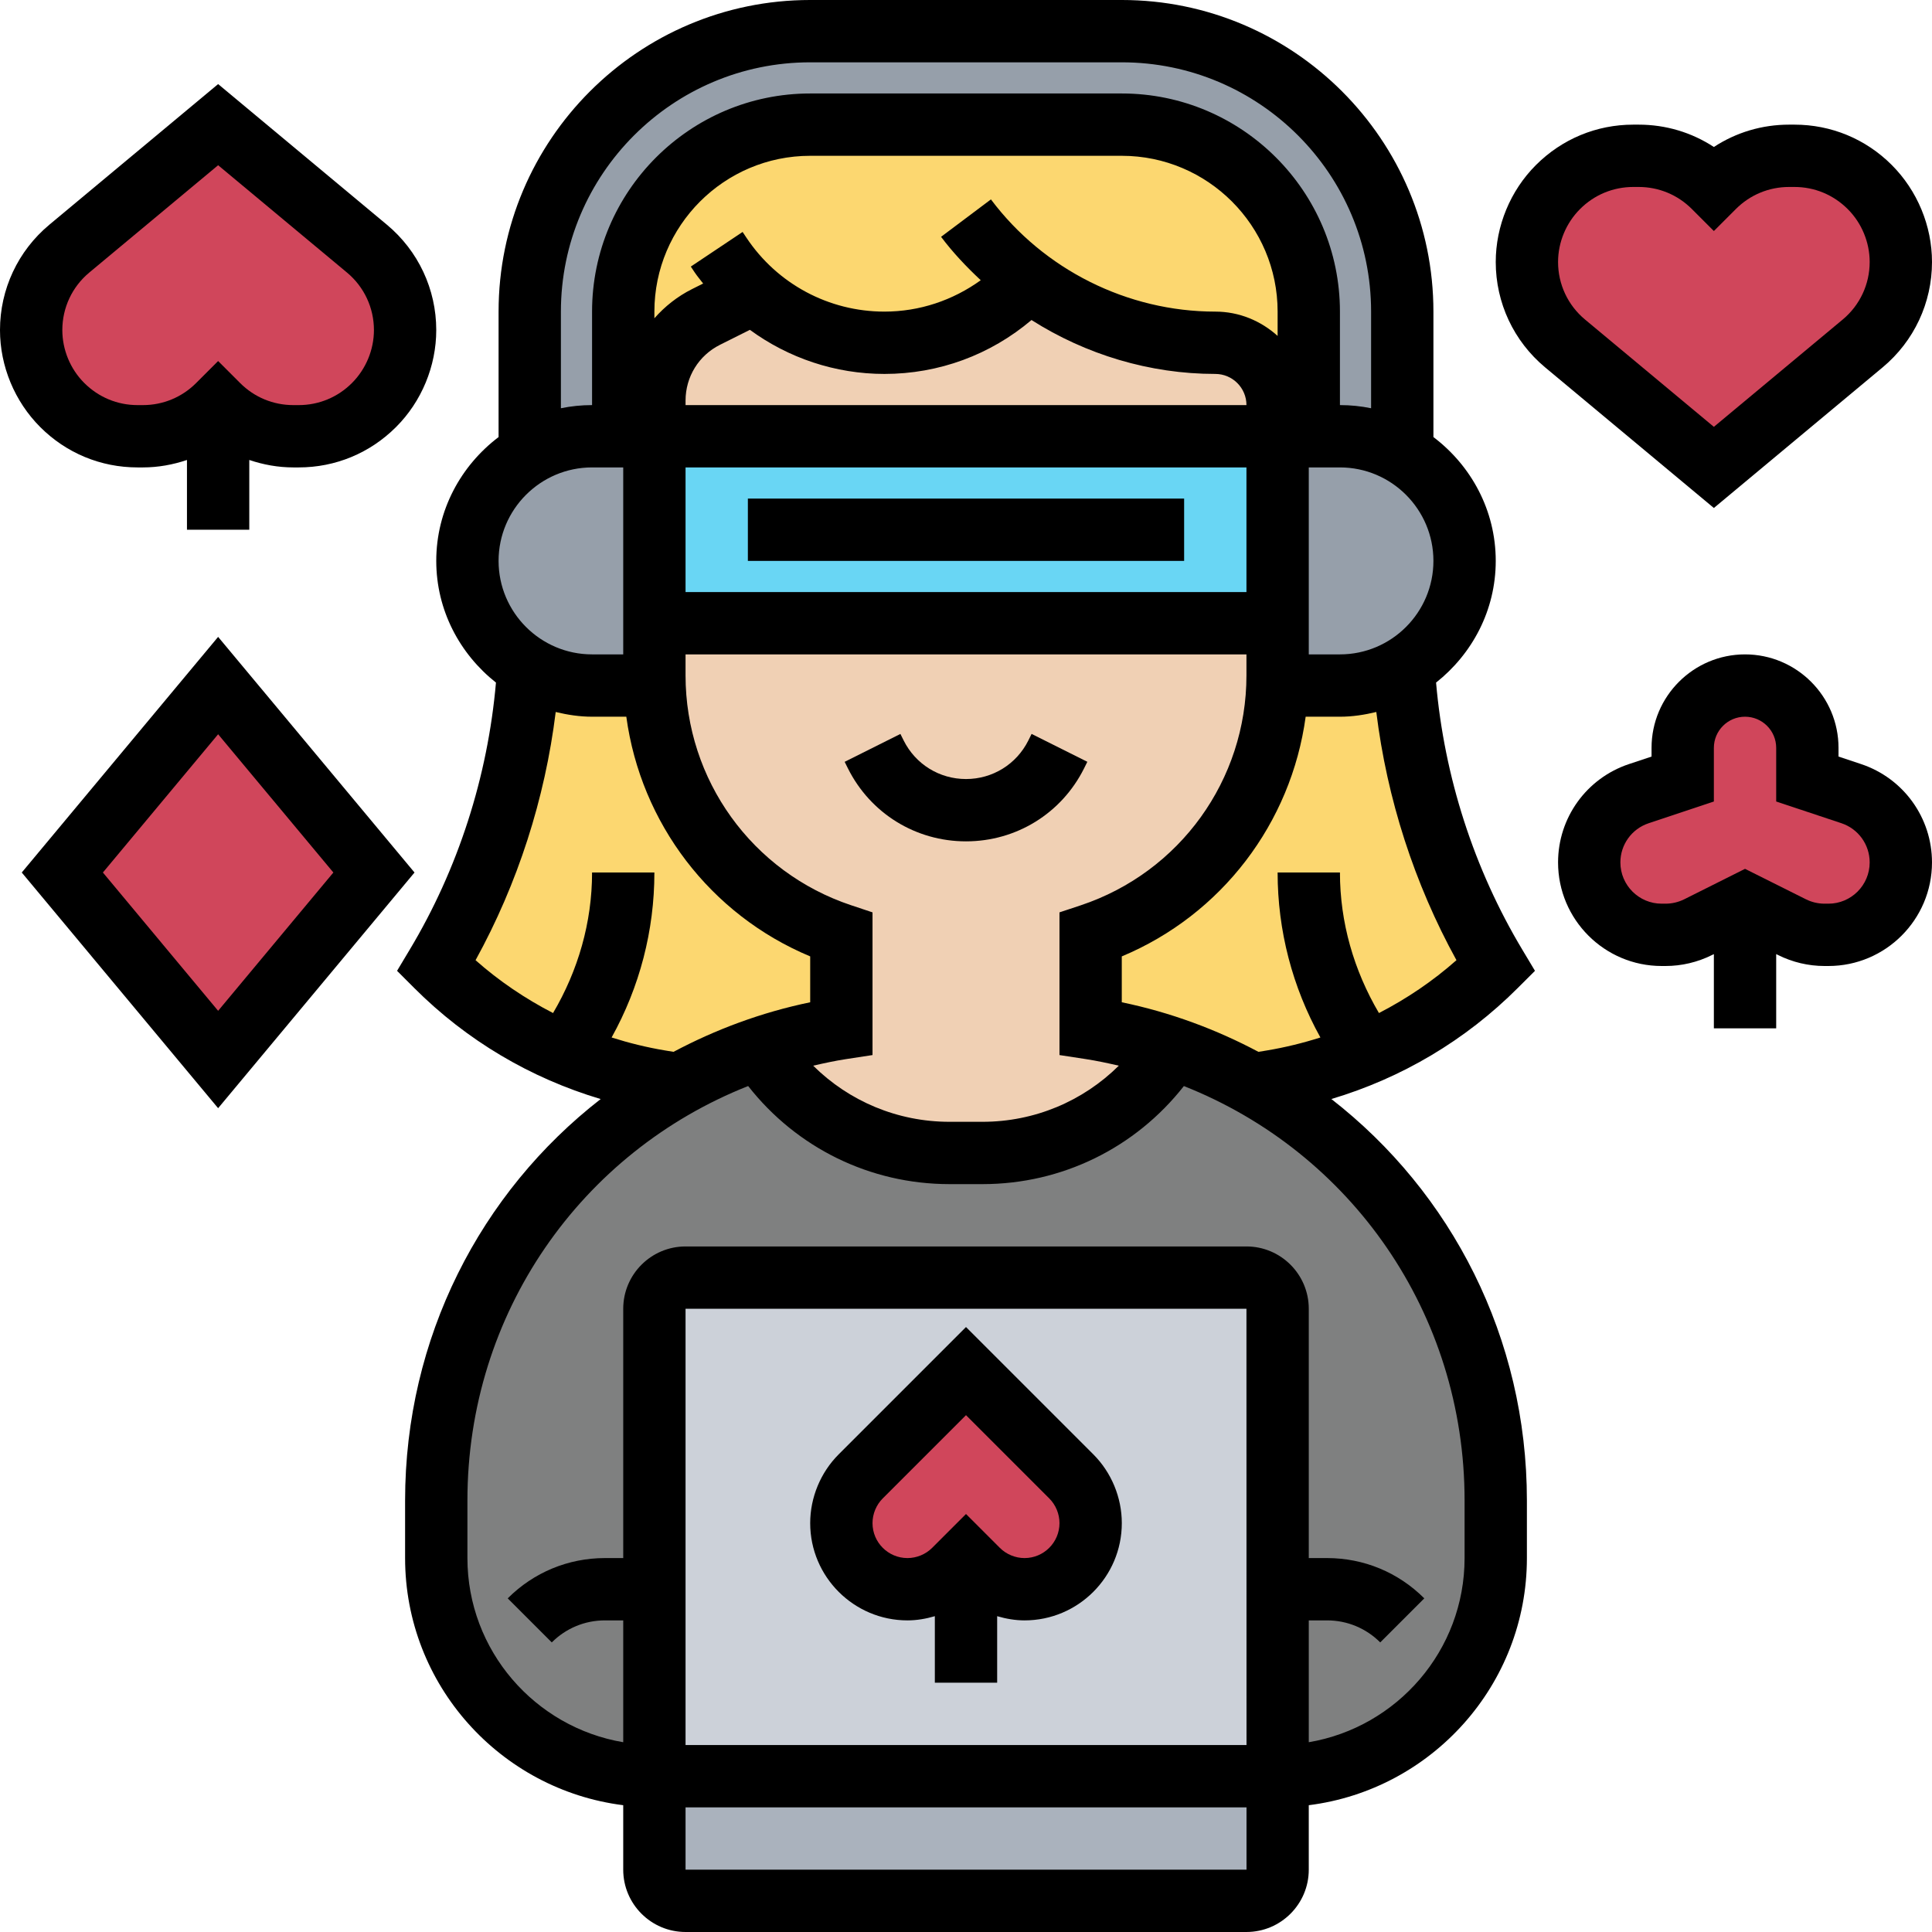
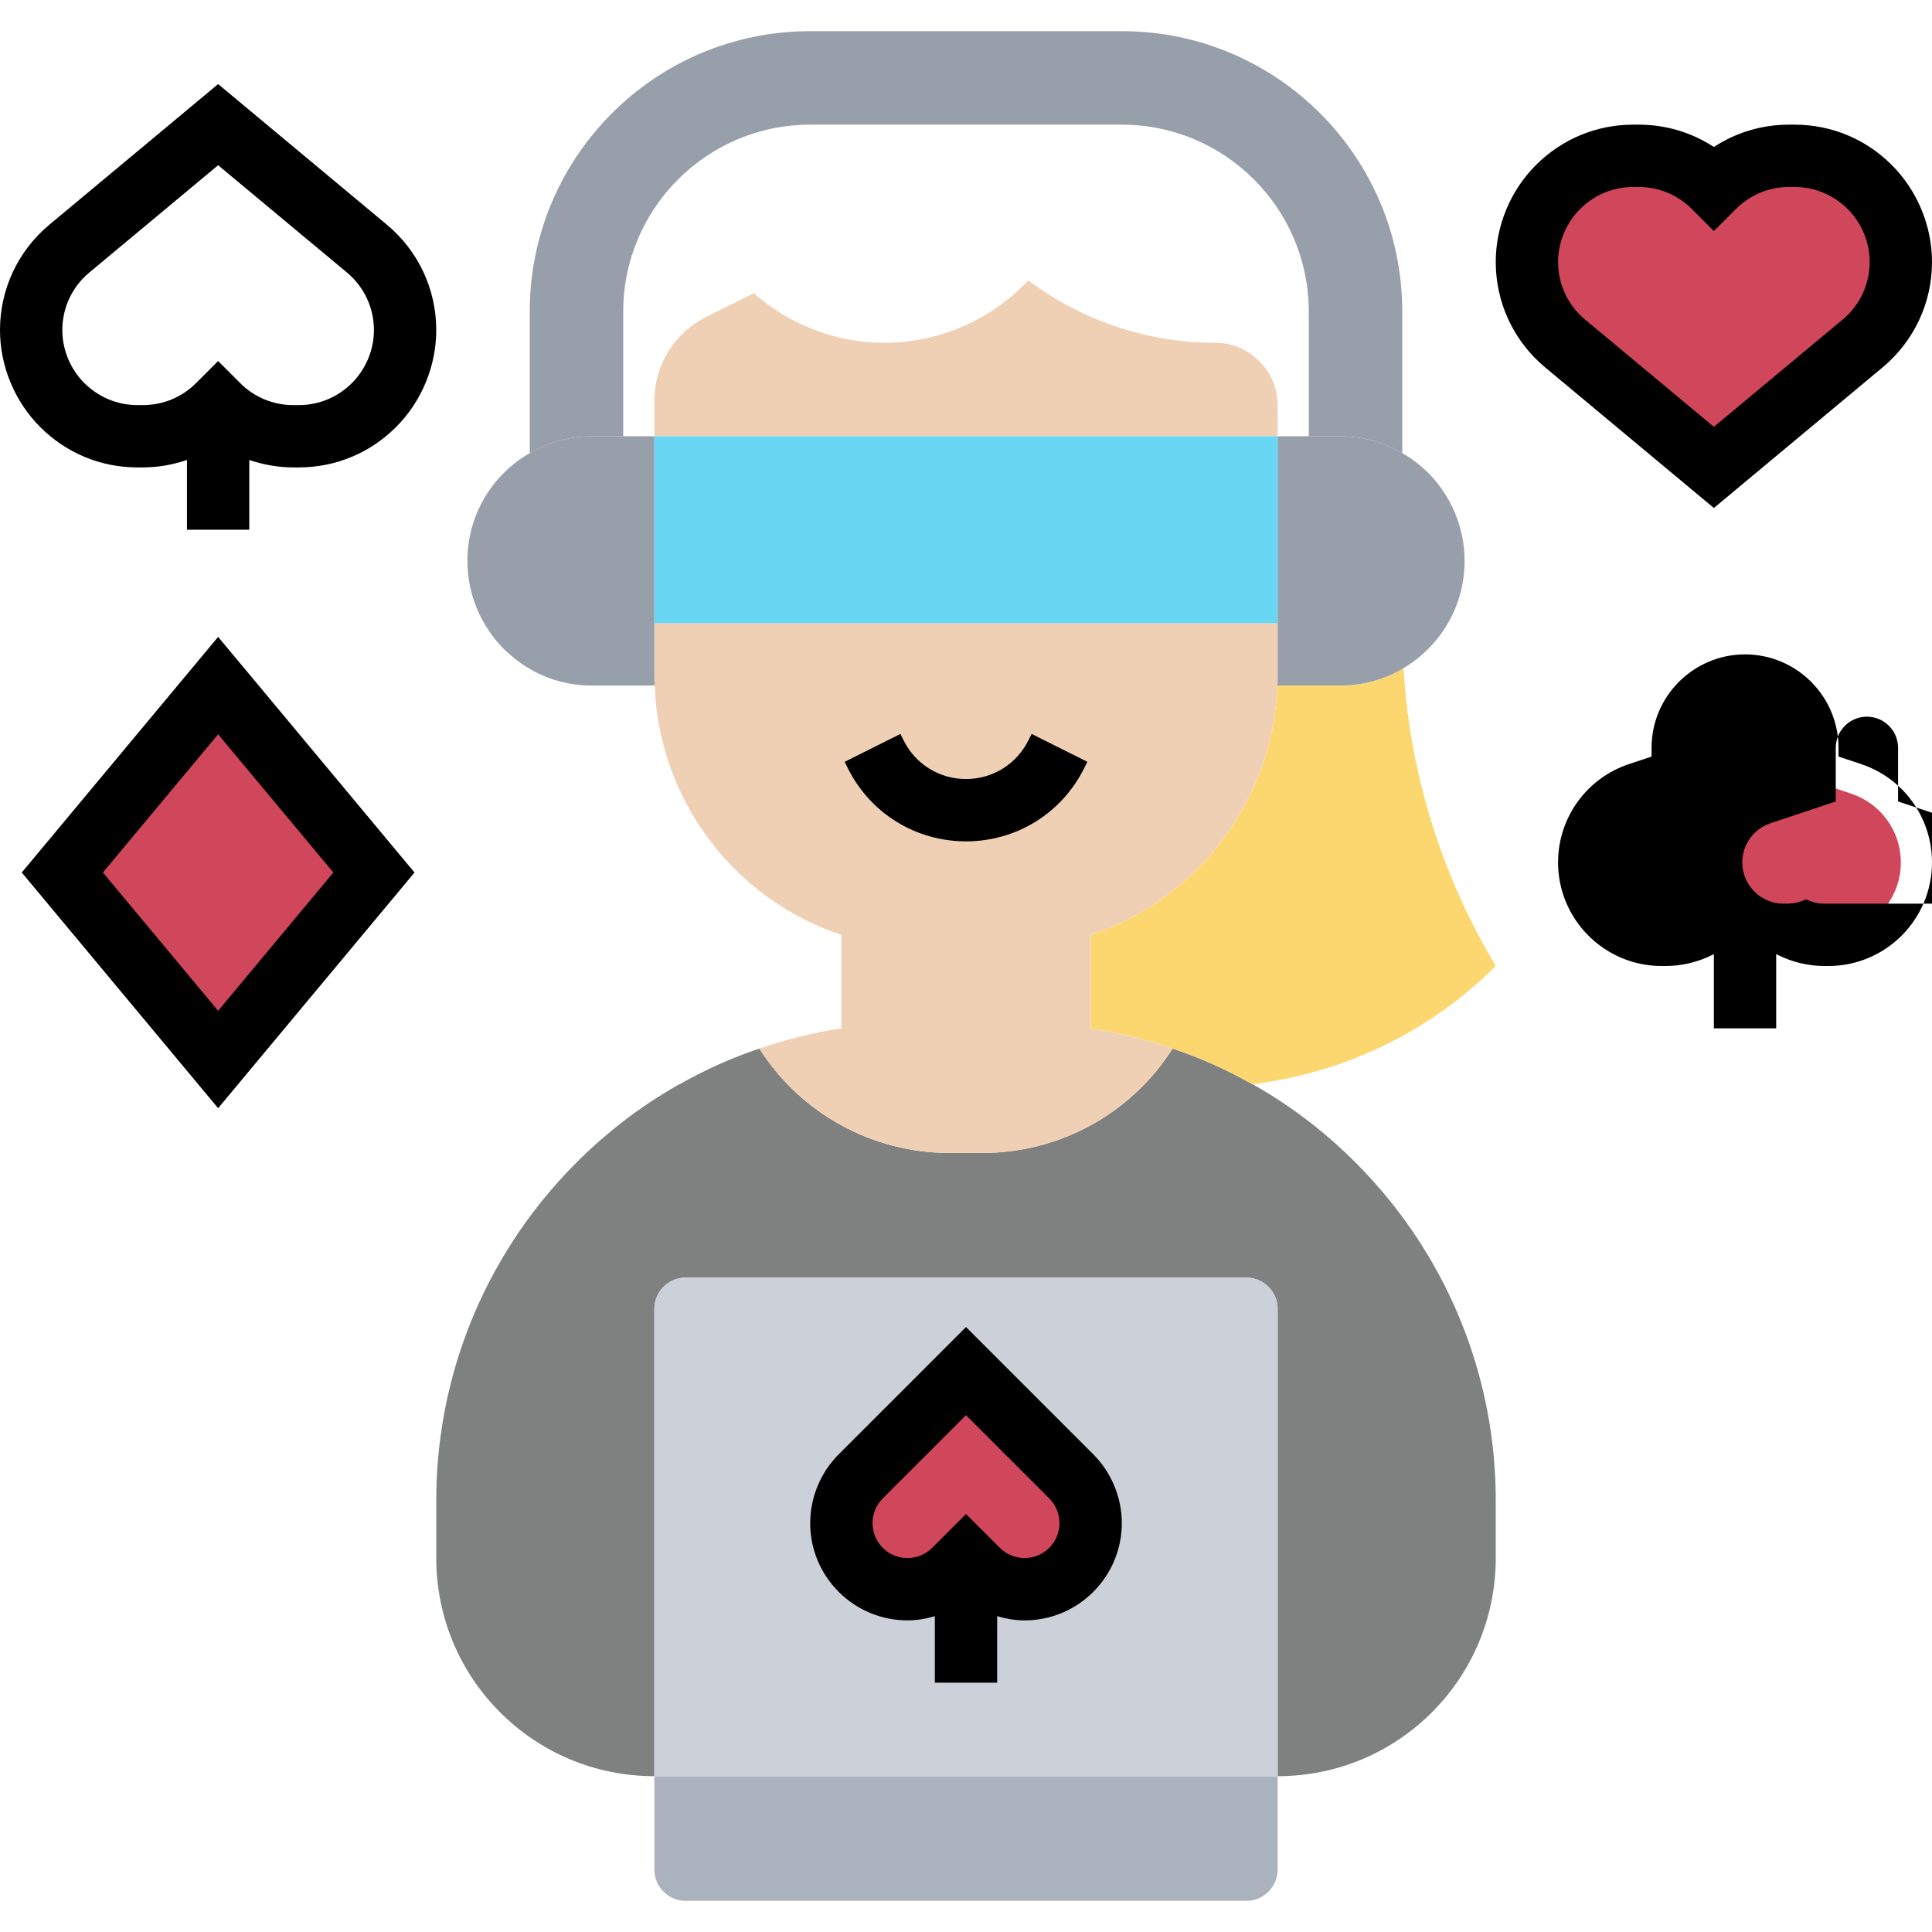
<svg xmlns="http://www.w3.org/2000/svg" version="1.1" width="512" height="512" x="0" y="0" viewBox="0 0 62 62" style="enable-background:new 0 0 512 512" xml:space="preserve" class="">
  <g>
    <g>
      <g>
        <g>
          <path d="m48 50c0 3.87-3.13 7-7 7v-6-9c0-.55-.45-1-1-1h-18c-.55 0-1 .45-1 1v9 6c-3.87 0-7-3.13-7-7v-1.85c0-3.78 1.38-7.28 3.7-9.98 1.15-1.34 2.53-2.49 4.09-3.37h.01c.81-.46 1.67-.85 2.57-1.15 1.31 2.07 3.61 3.35 6.1 3.35h1.06c2.49 0 4.79-1.28 6.1-3.35.9.3 1.76.69 2.57 1.15h.01c1.56.88 2.94 2.03 4.09 3.37 2.32 2.7 3.7 6.2 3.7 9.98z" fill="#7f8080" data-original="#b4dd7f" style="" class="" />
        </g>
        <g>
          <path d="m43.87 33.8c-.97.42-1.99.72-3.05.9l-.61.1h-.01c-.81-.46-1.67-.85-2.57-1.15-.85-.29-1.72-.51-2.63-.65v-3c3.48-1.16 5.86-4.36 5.99-8h.01 2c.75 0 1.45-.2 2.04-.56.2 3.37 1.22 6.65 2.96 9.56-1.19 1.19-2.59 2.14-4.13 2.8z" fill="#fcd770" data-original="#fcd770" style="" class="" />
        </g>
        <g>
-           <path d="m42 10v4h-1v-1c0-.55-.22-1.05-.59-1.41-.36-.37-.86-.59-1.41-.59-2.19 0-4.29-.72-6-2l-.15.15c-1.18 1.18-2.79 1.85-4.47 1.85-1.56 0-3.04-.58-4.19-1.59l-1.53.76c-1.02.51-1.66 1.55-1.66 2.68v1.15h-1v-4c0-3.31 2.69-6 6-6h10c3.31 0 6 2.69 6 6z" fill="#fcd770" data-original="#fcd770" style="" class="" />
-         </g>
+           </g>
        <g>
-           <path d="m18.13 33.8c-1.54-.66-2.94-1.61-4.13-2.8 1.74-2.91 2.76-6.19 2.96-9.56.59.36 1.29.56 2.04.56h2 .01c.13 3.64 2.51 6.84 5.99 8v3c-.91.14-1.78.36-2.63.65-.9.3-1.76.69-2.57 1.15h-.01l-.61-.1c-1.06-.18-2.08-.48-3.05-.9z" fill="#fcd770" data-original="#fcd770" style="" class="" />
-         </g>
+           </g>
        <g>
          <path d="m41 57v3c0 .55-.45 1-1 1h-18c-.55 0-1-.45-1-1v-3z" fill="#aab2bd" data-original="#aab2bd" style="" class="" />
        </g>
        <g>
          <path d="m41 57h-20v-6-9c0-.55.45-1 1-1h18c.55 0 1 .45 1 1v9z" fill="#ccd1d9" data-original="#ccd1d9" style="" class="" />
        </g>
        <g>
          <path d="m41 20v1.68c0 .11 0 .22-.01.32-.13 3.64-2.51 6.84-5.99 8v3c.91.14 1.78.36 2.63.65-1.31 2.07-3.61 3.35-6.1 3.35h-1.06c-2.49 0-4.79-1.28-6.1-3.35.85-.29 1.72-.51 2.63-.65v-3c-3.48-1.16-5.86-4.36-5.99-8-.01-.1-.01-.21-.01-.32v-1.68z" fill="#f0d0b4" data-original="#f0d0b4" style="" class="" />
        </g>
        <g>
          <path d="m40.41 11.59c.37.36.59.86.59 1.41v1h-20v-1.15c0-1.13.64-2.17 1.66-2.68l1.53-.76c1.15 1.01 2.63 1.59 4.19 1.59 1.68 0 3.29-.67 4.47-1.85l.15-.15c1.71 1.28 3.81 2 6 2 .55 0 1.05.22 1.41.59z" fill="#f0d0b4" data-original="#f0d0b4" style="" class="" />
        </g>
        <g>
          <path d="m45 10v4.54c-.59-.34-1.27-.54-2-.54h-1v-4c0-3.31-2.69-6-6-6h-10c-3.31 0-6 2.69-6 6v4h-1c-.73 0-1.41.2-2 .54v-4.54c0-4.97 4.03-9 9-9h10c4.97 0 9 4.03 9 9z" fill="#969faa" data-original="#969faa" style="" />
        </g>
        <g>
          <path d="m43 14c.73 0 1.41.2 2 .54.3.17.58.39.83.63.72.73 1.17 1.73 1.17 2.83 0 1.46-.78 2.74-1.96 3.44-.59.36-1.29.56-2.04.56h-2-.01c.01-.1.01-.21.01-.32v-1.68-6h1z" fill="#969faa" data-original="#969faa" style="" />
        </g>
        <g>
          <path d="m19 22c-.75 0-1.45-.2-2.04-.56-.29-.17-.55-.38-.79-.61-.72-.73-1.17-1.73-1.17-2.83 0-1.48.8-2.77 2-3.46.59-.34 1.27-.54 2-.54h1 1v6 1.68c0 .11 0 .22.01.32h-.01z" fill="#969faa" data-original="#969faa" style="" />
        </g>
        <g>
          <path d="m21 14h20v6h-20z" fill="#69d6f4" data-original="#69d6f4" style="" />
        </g>
        <g>
          <path d="m7 22 5 6-5 6-5-6z" fill="#d0465b" data-original="#ff826e" style="" class="" />
        </g>
        <g>
-           <path d="m13 10.59c0 .9-.36 1.77-1 2.41s-1.51 1-2.41 1h-.18c-.9 0-1.77-.36-2.41-1-.64.64-1.51 1-2.41 1h-.18c-.9 0-1.77-.36-2.41-1s-1-1.51-1-2.41c0-1.01.45-1.96 1.22-2.61l4.78-3.98 4.78 3.98c.77.65 1.22 1.6 1.22 2.61z" fill="#d0465b" data-original="#ff826e" style="" class="" />
-         </g>
+           </g>
        <g>
          <path d="m60 6c.64.64 1 1.51 1 2.41 0 1.01-.45 1.96-1.22 2.61l-4.78 3.98-4.78-3.98c-.77-.65-1.22-1.6-1.22-2.61 0-.9.36-1.77 1-2.41s1.51-1 2.41-1h.18c.9 0 1.77.36 2.41 1 .64-.64 1.51-1 2.41-1h.18c.9 0 1.77.36 2.41 1z" fill="#d0465b" data-original="#ff826e" style="" class="" />
        </g>
        <g>
          <path d="m61 27.68c0 1.28-1.04 2.32-2.32 2.32h-.13c-.36 0-.72-.08-1.04-.25l-1.51-.75-1.51.75c-.32.17-.68.25-1.04.25h-.13c-.64 0-1.22-.26-1.64-.68s-.68-1-.68-1.64c0-1.01.64-1.89 1.59-2.21l1.41-.47v-1c0-.55.22-1.05.59-1.41.36-.37.86-.59 1.41-.59 1.1 0 2 .9 2 2v1l1.41.47c.95.32 1.59 1.2 1.59 2.21z" fill="#d0465b" data-original="#ff826e" style="" class="" />
        </g>
        <g>
          <path d="m34.38 47.38c.4.4.62.94.62 1.5 0 .58-.24 1.12-.62 1.5s-.92.62-1.5.62c-.56 0-1.1-.22-1.5-.62l-.38-.38-.38.38c-.4.4-.94.62-1.5.62-.58 0-1.12-.24-1.5-.62s-.62-.92-.62-1.5c0-.56.22-1.1.62-1.5l3.38-3.38z" fill="#d0465b" data-original="#ff826e" style="" class="" />
        </g>
      </g>
      <g>
        <path d="m34.789 24.658.105-.211-1.789-.895-.105.212c-.381.762-1.147 1.236-2 1.236s-1.619-.474-2-1.236l-.105-.211-1.789.895.105.211c.722 1.444 2.174 2.341 3.789 2.341s3.067-.897 3.789-2.342z" fill="#000000" data-original="#000000" style="" class="" />
-         <path d="m24 16h14v2h-14z" fill="#000000" data-original="#000000" style="" class="" />
        <path d="m31 42.586-4.086 4.086c-.581.581-.914 1.385-.914 2.207 0 1.721 1.4 3.121 3.121 3.121.299 0 .594-.051.879-.135v2.135h2v-2.135c.285.084.58.135.879.135 1.721 0 3.121-1.4 3.121-3.121 0-.822-.333-1.626-.914-2.207zm1.879 7.414c-.295 0-.584-.119-.793-.328l-1.086-1.086-1.086 1.086c-.209.209-.498.328-.793.328-.618 0-1.121-.503-1.121-1.121 0-.295.119-.584.328-.793l2.672-2.672 2.672 2.672c.209.209.328.498.328.793 0 .618-.503 1.121-1.121 1.121z" fill="#000000" data-original="#000000" style="" class="" />
-         <path d="m49.259 31.155-.401-.67c-1.561-2.602-2.509-5.559-2.773-8.58 1.157-.916 1.915-2.317 1.915-3.905 0-1.627-.793-3.061-2-3.974v-4.026c0-5.514-4.486-10-10-10h-10c-5.514 0-10 4.486-10 10v4.026c-1.207.914-2 2.348-2 3.974 0 1.588.758 2.988 1.916 3.905-.265 3.023-1.213 5.98-2.773 8.58l-.401.67.552.552c1.685 1.685 3.73 2.891 5.982 3.563-3.857 2.997-6.276 7.66-6.276 12.883v1.847c0 4.072 3.06 7.436 7 7.931v2.069c0 1.103.897 2 2 2h18c1.103 0 2-.897 2-2v-2.069c3.94-.495 7-3.859 7-7.931v-1.847c0-5.223-2.419-9.886-6.275-12.884 2.252-.672 4.297-1.878 5.982-3.563zm-14.411 2.833c.358.055.708.131 1.056.211-1.153 1.142-2.707 1.801-4.376 1.801h-1.057c-1.668 0-3.223-.659-4.375-1.801.348-.08.697-.156 1.055-.211l.849-.13v-4.579l-.684-.228c-3.179-1.06-5.316-4.024-5.316-7.375v-.676h18v.676c0 3.352-2.137 6.315-5.316 7.376l-.684.227v4.579zm-11.743-22.923.96-.48c1.236.904 2.738 1.415 4.317 1.415 1.748 0 3.401-.613 4.72-1.73 1.746 1.109 3.792 1.73 5.898 1.73.552 0 1 .448 1 1h-18v-.146c0-.762.424-1.448 1.105-1.789zm17.895-.285c-.532-.48-1.229-.78-2-.78-2.817 0-5.509-1.346-7.2-3.601l-1.6 1.201c.381.508.815.964 1.273 1.393-.897.646-1.964 1.007-3.091 1.007-1.783 0-3.438-.886-4.427-2.37l-.124-.186-1.662 1.111.123.185c.084.126.182.239.273.359l-.354.177c-.472.236-.877.559-1.211.938v-.214c0-2.757 2.243-5 5-5h10c2.757 0 5 2.243 5 5zm-1 4.22v4h-18v-4zm2 0h1c1.654 0 3 1.346 3 3s-1.346 3-3 3h-1zm-24-5c0-4.411 3.589-8 8-8h10c4.411 0 8 3.589 8 8v3.101c-.323-.066-.658-.101-1-.101v-3c0-3.859-3.141-7-7-7h-10c-3.859 0-7 3.141-7 7v3c-.342 0-.677.035-1 .101zm1 5h1v6h-1c-1.654 0-3-1.346-3-3s1.346-3 3-3zm2.349 18.711c-.588-.098-1.162-.239-1.722-.417.899-1.617 1.373-3.43 1.373-5.294h-2c0 1.597-.445 3.14-1.252 4.51-.89-.46-1.727-1.023-2.487-1.696 1.354-2.46 2.228-5.178 2.572-7.965.376.09.763.151 1.167.151h1.099c.465 3.416 2.693 6.352 5.901 7.692v1.472c-1.566.324-3.033.872-4.386 1.591zm.651 26.289v-2h18.002v2zm0-4v-14h18l.002 14zm25-7.847v1.847c0 2.967-2.167 5.431-5 5.91v-3.91h.586c.645 0 1.251.251 1.707.707l1.414-1.414c-.834-.834-1.942-1.293-3.121-1.293h-.586v-8c0-1.103-.897-2-2-2h-18c-1.103 0-2 .897-2 2v8h-.586c-1.179 0-2.287.459-3.121 1.293l1.414 1.414c.456-.456 1.063-.707 1.707-.707h.586v3.91c-2.833-.478-5-2.942-5-5.91v-1.847c0-6.011 3.644-11.178 9.009-13.301 1.553 1.981 3.909 3.148 6.463 3.148h1.057c2.554 0 4.909-1.167 6.463-3.147 5.364 2.123 9.008 7.29 9.008 13.3zm-2.748-15.643c-.807-1.37-1.252-2.913-1.252-4.51h-2c0 1.864.474 3.677 1.373 5.294-.56.178-1.134.319-1.722.417l-.266.044c-1.353-.719-2.82-1.267-4.386-1.591v-1.472c3.208-1.341 5.436-4.277 5.901-7.692h1.1c.404 0 .791-.061 1.167-.152.343 2.786 1.218 5.505 2.572 7.965-.76.674-1.597 1.237-2.487 1.697z" fill="#000000" data-original="#000000" style="" class="" />
-         <path d="m59.727 24.521-.727-.242v-.279c0-1.654-1.346-3-3-3s-3 1.346-3 3v.279l-.727.242c-1.359.454-2.273 1.721-2.273 3.155 0 1.833 1.491 3.324 3.324 3.324h.127c.513 0 1.026-.121 1.487-.351l.062-.03v2.381h2v-2.382l.063.031c.459.23.973.351 1.486.351h.127c1.833 0 3.324-1.491 3.324-3.324 0-1.434-.914-2.701-2.273-3.155zm-1.051 4.479h-.127c-.205 0-.41-.049-.593-.14l-1.956-.978-1.955.979c-.184.09-.389.139-.594.139h-.127c-.73 0-1.324-.594-1.324-1.324 0-.571.364-1.077.906-1.257l2.094-.698v-1.721c0-.552.448-1 1-1s1 .448 1 1v1.721l2.094.697c.542.181.906.686.906 1.258 0 .73-.594 1.324-1.324 1.324z" fill="#000000" data-original="#000000" style="" class="" />
+         <path d="m59.727 24.521-.727-.242v-.279c0-1.654-1.346-3-3-3s-3 1.346-3 3v.279l-.727.242c-1.359.454-2.273 1.721-2.273 3.155 0 1.833 1.491 3.324 3.324 3.324h.127c.513 0 1.026-.121 1.487-.351l.062-.03v2.381h2v-2.382l.063.031c.459.23.973.351 1.486.351h.127c1.833 0 3.324-1.491 3.324-3.324 0-1.434-.914-2.701-2.273-3.155zm-1.051 4.479h-.127c-.205 0-.41-.049-.593-.14c-.184.09-.389.139-.594.139h-.127c-.73 0-1.324-.594-1.324-1.324 0-.571.364-1.077.906-1.257l2.094-.698v-1.721c0-.552.448-1 1-1s1 .448 1 1v1.721l2.094.697c.542.181.906.686.906 1.258 0 .73-.594 1.324-1.324 1.324z" fill="#000000" data-original="#000000" style="" class="" />
        <path d="m60.418 11.787c1.006-.839 1.582-2.07 1.582-3.379 0-1.158-.47-2.292-1.293-3.115-.834-.834-1.942-1.293-3.121-1.293h-.172c-.87 0-1.702.25-2.414.717-.712-.467-1.544-.717-2.414-.717h-.172c-1.179 0-2.287.459-3.126 1.298-.818.818-1.288 1.952-1.288 3.11 0 1.309.576 2.54 1.583 3.38l5.417 4.514zm-10.418-3.379c0-.632.256-1.25.707-1.701.456-.456 1.063-.707 1.707-.707h.172c.645 0 1.251.251 1.707.707l.707.707.707-.707c.456-.456 1.063-.707 1.707-.707h.172c.645 0 1.251.251 1.712.712.446.446.702 1.064.702 1.696 0 .714-.314 1.386-.862 1.843l-4.138 3.447-4.137-3.446c-.549-.458-.863-1.13-.863-1.844z" fill="#000000" data-original="#000000" style="" class="" />
        <path d="m4.414 15h.172c.489 0 .963-.087 1.414-.239v2.239h2v-2.239c.451.152.925.239 1.414.239h.172c1.179 0 2.287-.459 3.126-1.298.818-.818 1.288-1.952 1.288-3.11 0-1.309-.576-2.54-1.583-3.38l-5.417-4.514-5.418 4.515c-1.006.839-1.582 2.07-1.582 3.379 0 1.158.47 2.292 1.293 3.115.834.834 1.942 1.293 3.121 1.293zm-1.552-6.251 4.138-3.447 4.137 3.446c.549.458.863 1.13.863 1.844 0 .632-.256 1.25-.707 1.701-.456.456-1.063.707-1.707.707h-.172c-.645 0-1.251-.251-1.707-.707l-.707-.707-.707.707c-.456.456-1.063.707-1.707.707h-.172c-.645 0-1.251-.251-1.712-.712-.446-.446-.702-1.064-.702-1.696 0-.714.314-1.386.862-1.843z" fill="#000000" data-original="#000000" style="" class="" />
        <path d="m7 20.438-6.302 7.562 6.302 7.563 6.302-7.563zm-3.698 7.562 3.698-4.437 3.698 4.437-3.698 4.438z" fill="#000000" data-original="#000000" style="" class="" />
      </g>
    </g>
  </g>
</svg>